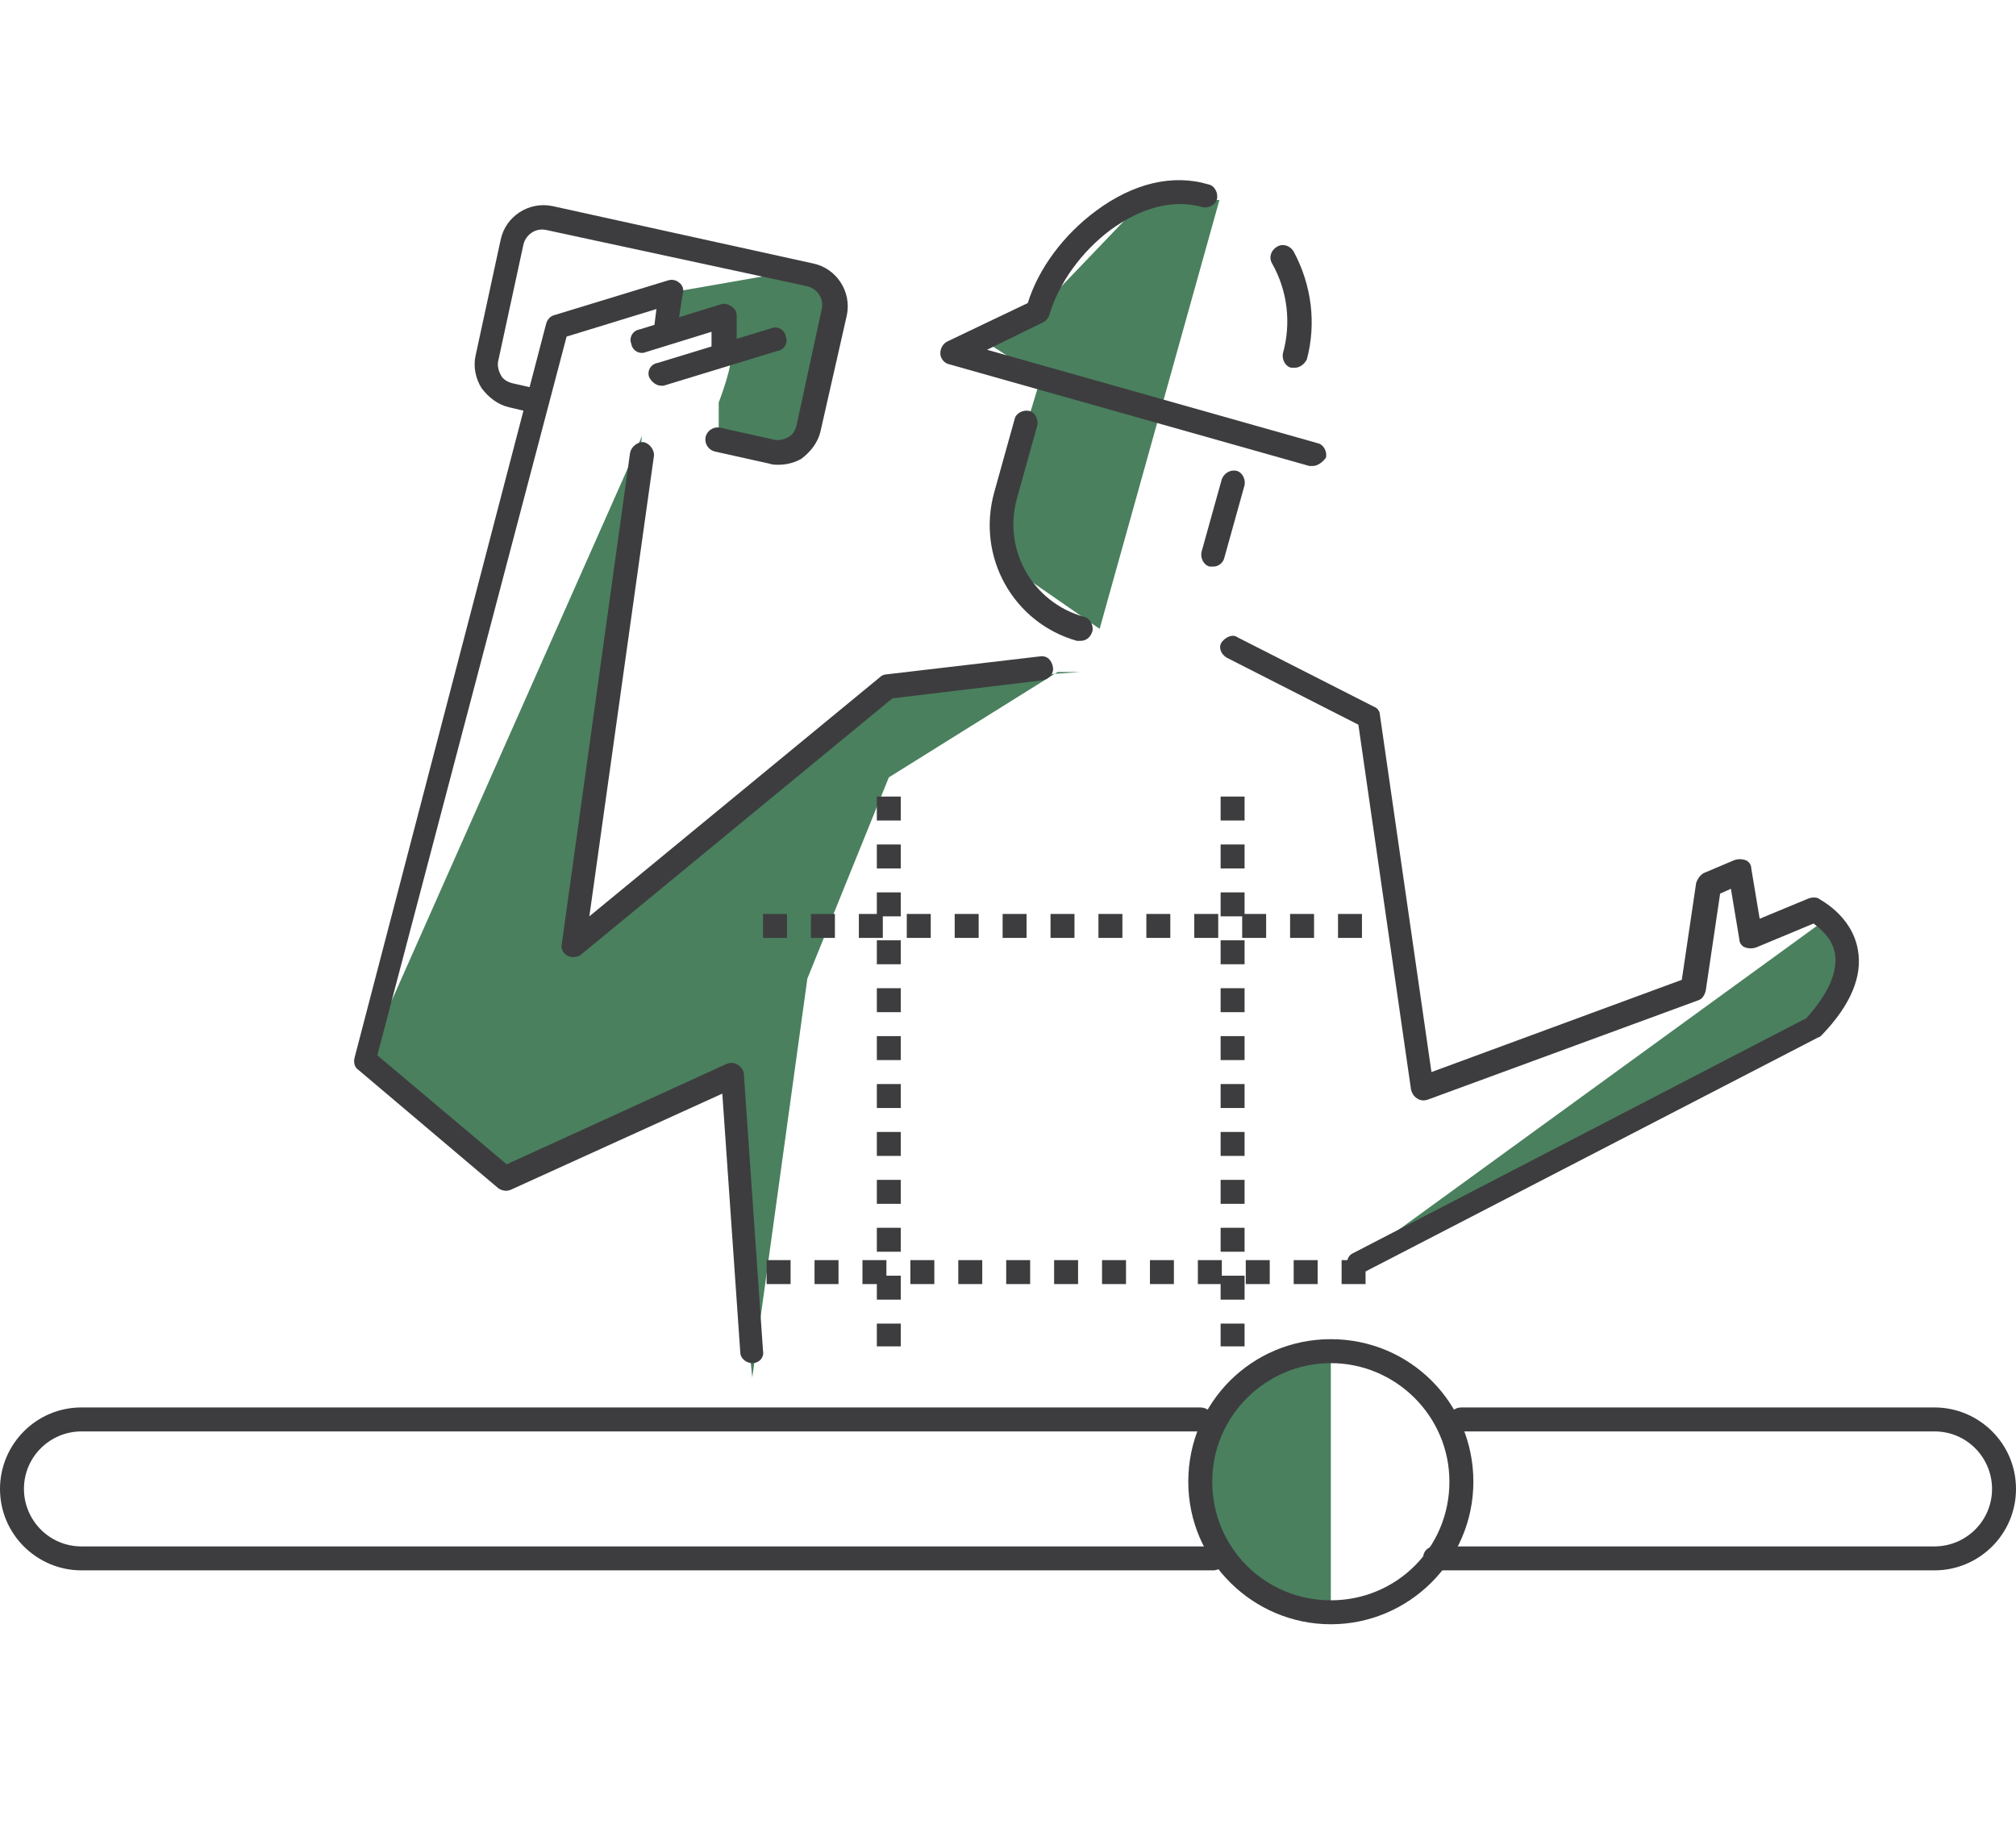
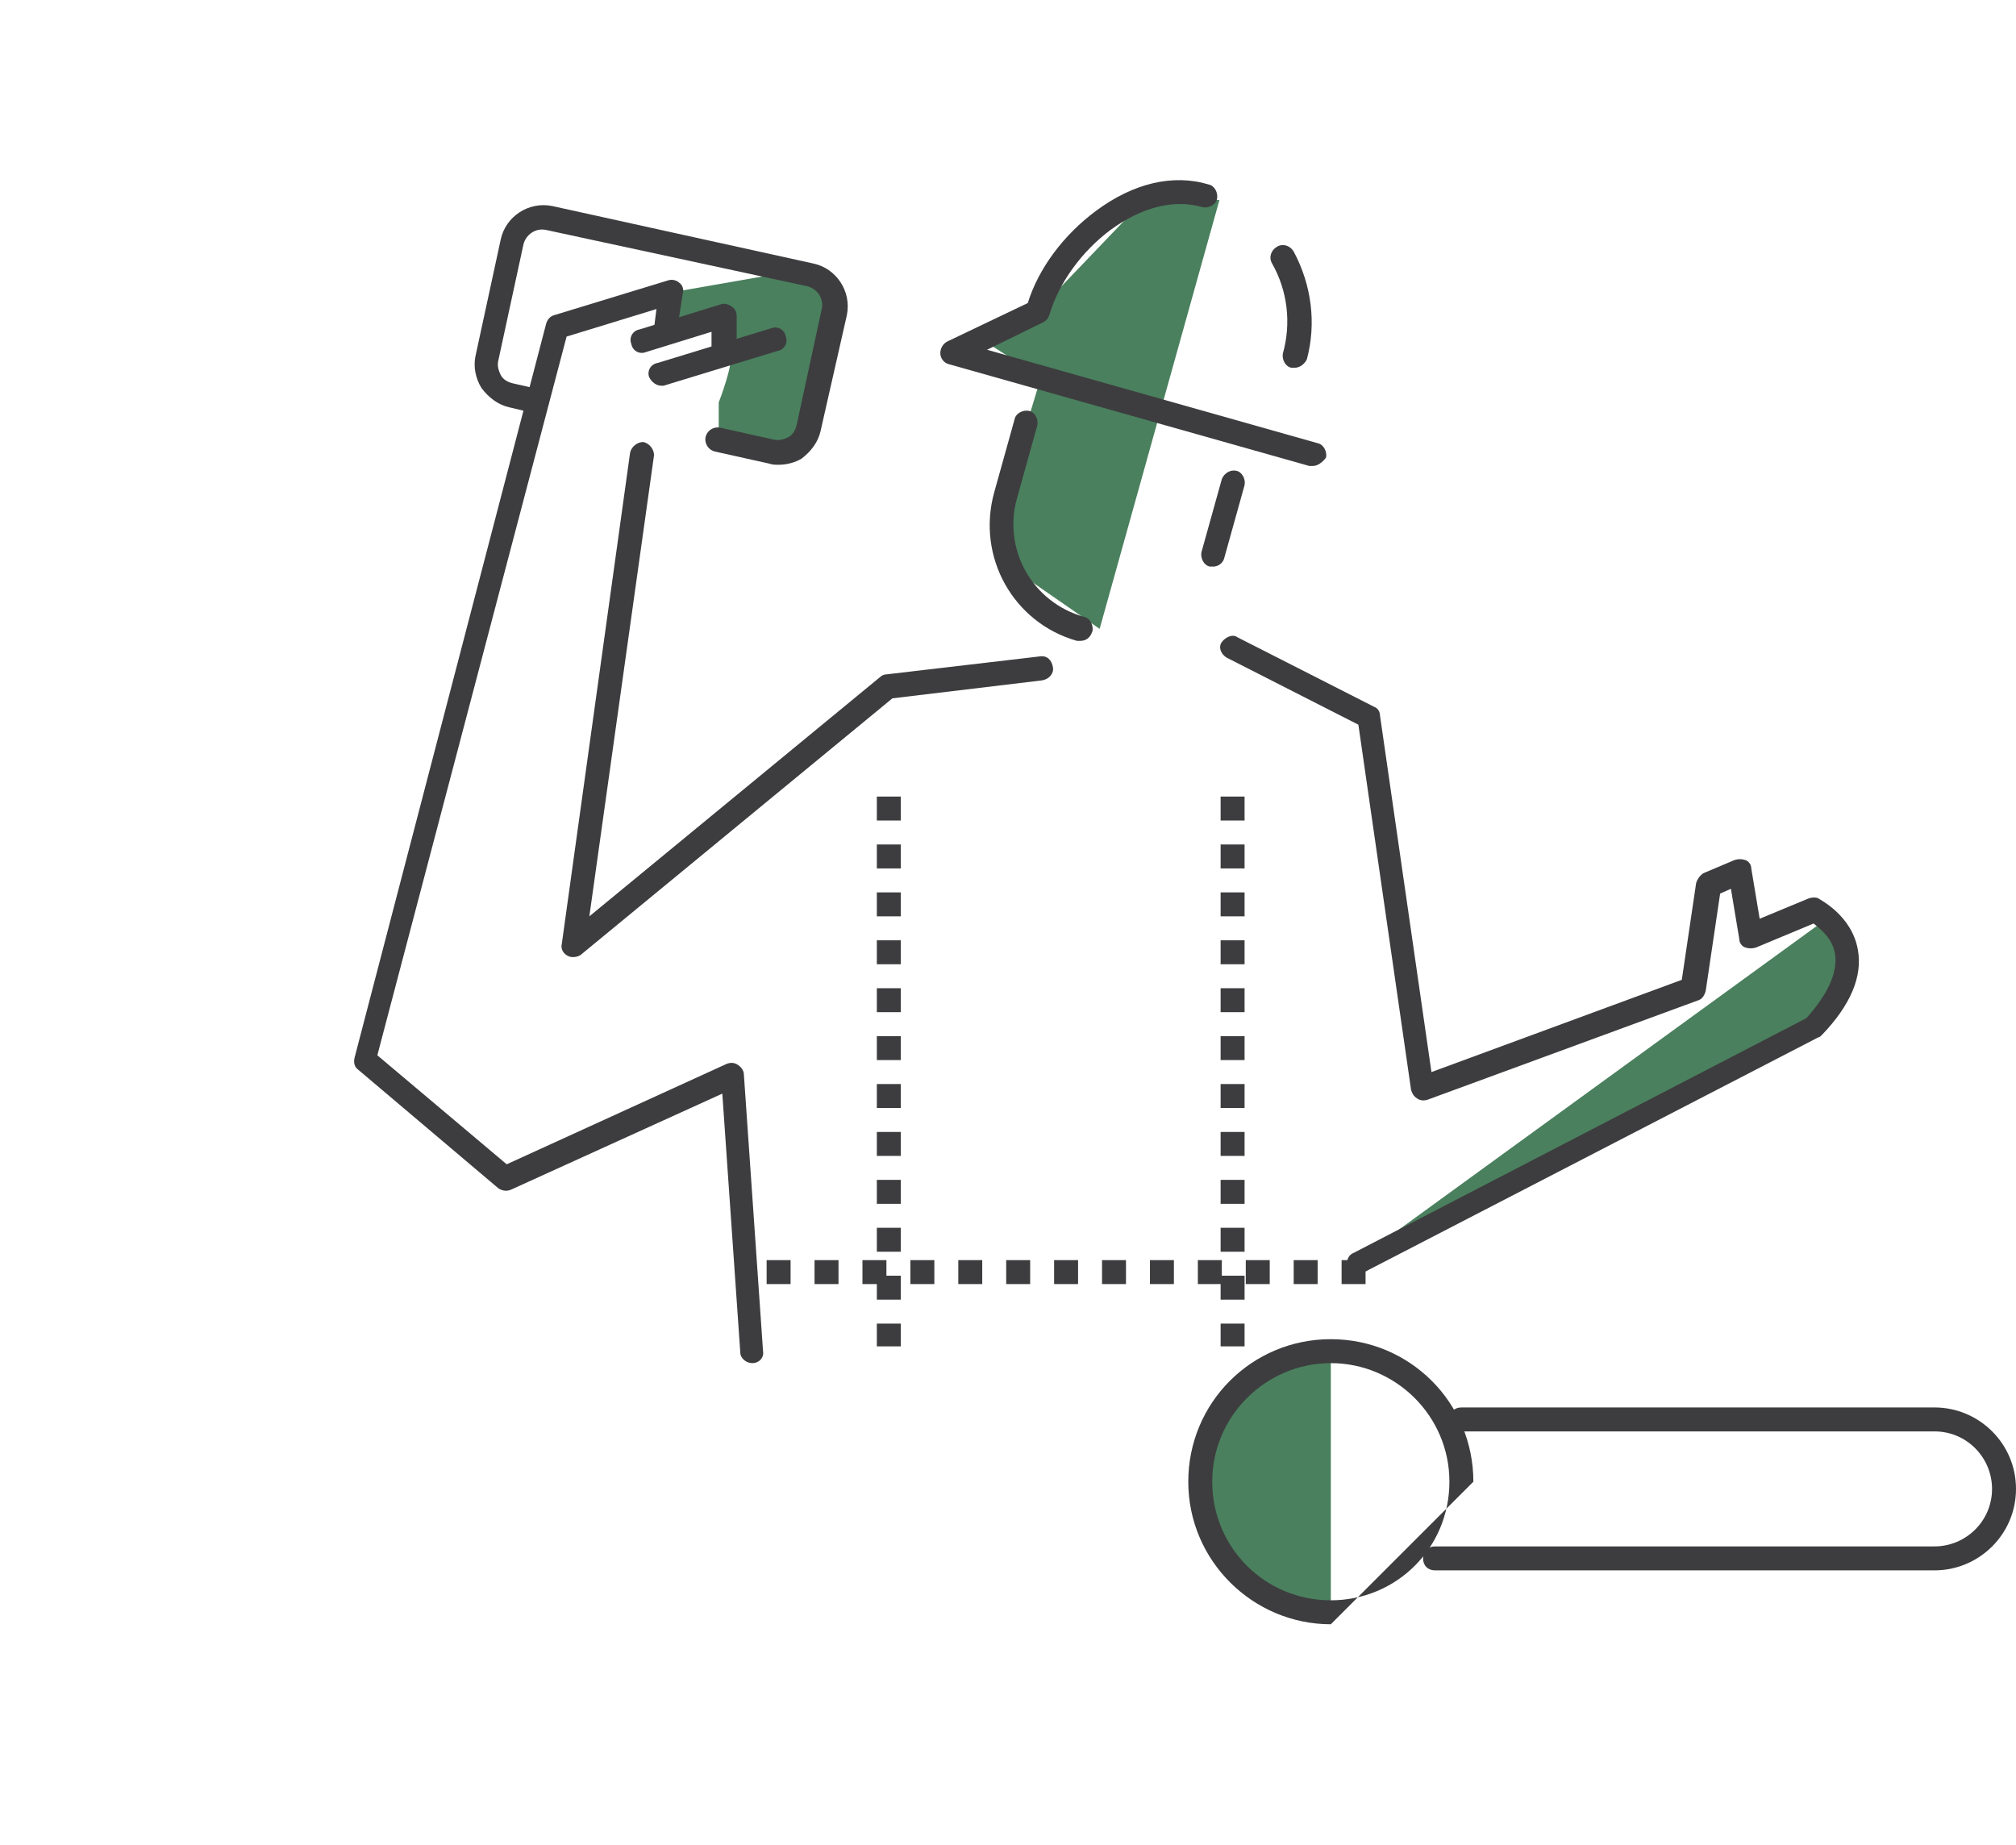
<svg xmlns="http://www.w3.org/2000/svg" version="1.1" x="0px" y="0px" width="168.3px" height="154px" viewBox="0 0 168.3 154" style="enable-background:new 0 0 168.3 154;" xml:space="preserve">
  <style type="text/css">
	.st0{fill:#4A805E;}
	.st1{fill:#3D3D3F;}
	.st2{fill:none;stroke:#3D3D3F;stroke-width:2;stroke-linecap:round;stroke-linejoin:round;stroke-miterlimit:10;}
	.st3{fill:none;}
</style>
  <defs>
</defs>
  <g>
    <g>
      <polygon class="st0" points="113,105.4 152.5,76.7 154.1,79.6 151.4,85.8   " />
    </g>
    <g>
-       <polyline class="st0" points="88.3,56.1 74.2,64.9 67.4,81.7 62.8,115 60.4,91.2 42.2,98.4 30.5,88.5 53.6,36.4 47.9,79.6     74.9,57.2 90.2,56.1   " />
-     </g>
+       </g>
    <g>
      <path class="st0" d="M60,36.8v-3.2c0,0,1.4-3.6,0.9-4.1c-0.5-0.5-0.9-3-0.9-3l-3.9,1.2l0-3.3l8.6-1.5l4.3,0.9l0.7,4.3l-3.2,9.8    L60,36.8z" />
    </g>
    <g>
      <path class="st0" d="M111.1,134.6c-6,0-10.9-4.9-10.9-10.9s4.9-10.9,10.9-10.9" />
    </g>
    <g>
      <path class="st1" d="M161.5,131.1h-41.7c-0.6,0-1-0.4-1-1s0.4-1,1-1h41.7c2.6,0,4.8-2.1,4.8-4.8c0-2.6-2.1-4.8-4.8-4.8H122    c-0.6,0-1-0.4-1-1s0.4-1,1-1h39.5c3.7,0,6.8,3,6.8,6.8C168.3,128.1,165.2,131.1,161.5,131.1z" />
    </g>
    <g>
-       <path class="st1" d="M101.3,131.1H6.8c-3.7,0-6.8-3-6.8-6.8c0-3.7,3-6.8,6.8-6.8h93.4c0.6,0,1,0.4,1,1s-0.4,1-1,1H6.8    c-2.6,0-4.8,2.1-4.8,4.8c0,2.6,2.1,4.8,4.8,4.8h94.5c0.6,0,1,0.4,1,1S101.8,131.1,101.3,131.1z" />
-     </g>
+       </g>
    <g>
-       <path class="st1" d="M111.1,135.6c-6.5,0-11.9-5.3-11.9-11.9s5.3-11.9,11.9-11.9s11.9,5.3,11.9,11.9S117.6,135.6,111.1,135.6z     M111.1,113.8c-5.4,0-9.9,4.4-9.9,9.9s4.4,9.9,9.9,9.9s9.9-4.4,9.9-9.9S116.5,113.8,111.1,113.8z" />
+       <path class="st1" d="M111.1,135.6c-6.5,0-11.9-5.3-11.9-11.9s5.3-11.9,11.9-11.9s11.9,5.3,11.9,11.9z     M111.1,113.8c-5.4,0-9.9,4.4-9.9,9.9s4.4,9.9,9.9,9.9s9.9-4.4,9.9-9.9S116.5,113.8,111.1,113.8z" />
    </g>
    <g>
      <path class="st1" d="M65,38.8c-0.3,0-0.5,0-0.8-0.1l-4.5-1c-0.5-0.1-0.9-0.6-0.8-1.2c0.1-0.5,0.6-0.9,1.2-0.8l4.5,1    c0.4,0.1,0.8,0,1.2-0.2c0.4-0.2,0.6-0.6,0.7-1l2.1-9.7c0.2-0.9-0.4-1.7-1.2-1.9l-21.8-4.7c-0.9-0.2-1.7,0.4-1.9,1.2l-2.1,9.7    c-0.1,0.4,0,0.8,0.2,1.2c0.2,0.4,0.6,0.6,1,0.7l2.2,0.5c0.5,0.1,0.9,0.6,0.8,1.2c-0.1,0.5-0.6,0.9-1.2,0.8L42.5,34    c-0.9-0.2-1.7-0.8-2.3-1.6c-0.5-0.8-0.7-1.8-0.5-2.7l2.1-9.7c0.4-1.9,2.3-3.2,4.3-2.8L67.9,22c1.9,0.4,3.2,2.3,2.8,4.3L68.5,36    c-0.2,0.9-0.8,1.7-1.6,2.3C66.4,38.6,65.7,38.8,65,38.8z" />
    </g>
    <g>
      <path class="st1" d="M47.9,79.9c-0.2,0-0.3,0-0.5-0.1c-0.4-0.2-0.6-0.6-0.5-1l5.7-41c0.1-0.5,0.6-0.9,1.1-0.9    c0.5,0.1,0.9,0.6,0.9,1.1l-5.4,38.5l24.3-20c0.1-0.1,0.3-0.2,0.5-0.2l12.8-1.5c0.6-0.1,1,0.3,1.1,0.9c0.1,0.5-0.3,1-0.9,1.1    l-12.5,1.5L48.5,79.7C48.4,79.8,48.1,79.9,47.9,79.9z" />
    </g>
    <g>
      <path class="st1" d="M113.5,106.4c-0.4,0-0.7-0.2-0.9-0.5c-0.3-0.5-0.1-1.1,0.4-1.3L150.8,85c1.8-2,2.6-3.8,2.4-5.3    c-0.2-1.4-1.3-2.2-1.8-2.6l-4.8,2c-0.3,0.1-0.6,0.1-0.9,0c-0.3-0.1-0.5-0.4-0.5-0.7l-0.7-4.2l-0.9,0.4l-1.2,8.1    c-0.1,0.4-0.3,0.7-0.6,0.8l-22.6,8.3c-0.3,0.1-0.6,0.1-0.9-0.1c-0.3-0.2-0.4-0.4-0.5-0.7l-4.4-30.5l-11-5.6    c-0.5-0.3-0.7-0.9-0.4-1.3s0.9-0.7,1.3-0.4l11.4,5.8c0.3,0.1,0.5,0.4,0.5,0.7l4.3,29.8l20.9-7.7l1.2-8.1c0.1-0.3,0.3-0.6,0.6-0.8    l2.6-1.1c0.3-0.1,0.6-0.1,0.9,0c0.3,0.1,0.5,0.4,0.5,0.7l0.7,4.2L151,75c0.3-0.1,0.6-0.1,0.8,0c0.1,0.1,2.8,1.4,3.3,4.3    c0.4,2.2-0.6,4.6-3,7.1c-0.1,0.1-0.2,0.2-0.3,0.2l-37.9,19.6C113.8,106.4,113.6,106.4,113.5,106.4z" />
    </g>
    <g>
      <path class="st1" d="M62.8,113.8c-0.5,0-1-0.4-1-0.9l-1.5-21.6l-17.6,8c-0.4,0.2-0.8,0.1-1.1-0.1l-11.7-9.9    c-0.3-0.2-0.4-0.6-0.3-1L45.6,27c0.1-0.3,0.3-0.6,0.7-0.7l9.5-2.9c0.3-0.1,0.7,0,0.9,0.2c0.3,0.2,0.4,0.6,0.3,0.9l-0.5,3.2    c-0.1,0.5-0.6,0.9-1.1,0.8c-0.5-0.1-0.9-0.6-0.8-1.1l0.2-1.6l-7.5,2.3l-15.8,60l10.8,9.1l18.4-8.4c0.3-0.1,0.6-0.1,0.9,0.1    c0.3,0.2,0.5,0.5,0.5,0.8l1.6,23.1C63.8,113.3,63.4,113.8,62.8,113.8C62.8,113.8,62.8,113.8,62.8,113.8z" />
    </g>
    <g>
      <path class="st1" d="M60.4,30c-0.6,0-1-0.4-1-1v-1.3l-5.5,1.7c-0.5,0.2-1.1-0.1-1.2-0.7c-0.2-0.5,0.1-1.1,0.7-1.2l6.8-2.1    c0.3-0.1,0.6,0,0.9,0.2c0.3,0.2,0.4,0.5,0.4,0.8V29C61.4,29.5,61,30,60.4,30z" />
    </g>
    <g>
      <path class="st1" d="M55.2,32.2c-0.4,0-0.8-0.3-1-0.7c-0.2-0.5,0.1-1.1,0.7-1.2l9.5-2.9c0.5-0.2,1.1,0.1,1.2,0.7    c0.2,0.5-0.1,1.1-0.7,1.2l-9.5,2.9C55.4,32.2,55.3,32.2,55.2,32.2z" />
    </g>
    <g>
      <polygon class="st0" points="91.8,52.5 84.3,47.3 83.9,41.4 86.9,31.5 81.9,28.3 86.6,26 95.6,16.6 101.8,16.7   " />
    </g>
    <g>
      <path class="st1" d="M101.3,47.3c-0.1,0-0.2,0-0.3,0c-0.5-0.1-0.8-0.7-0.7-1.2l1.7-6.1c0.2-0.5,0.7-0.8,1.2-0.7    c0.5,0.1,0.8,0.7,0.7,1.2l-1.7,6.1C102.1,47,101.7,47.3,101.3,47.3z" />
    </g>
    <g>
      <path class="st1" d="M90.2,53.5c-0.1,0-0.2,0-0.3,0c-5.3-1.5-8.4-7-6.9-12.4l1.7-6.1c0.1-0.5,0.7-0.8,1.2-0.7    c0.5,0.1,0.8,0.7,0.7,1.2l-1.7,6.1c-1.2,4.3,1.3,8.7,5.6,9.9c0.5,0.1,0.8,0.7,0.7,1.2C91,53.3,90.6,53.5,90.2,53.5z" />
    </g>
    <g>
      <path class="st1" d="M108.1,30.7c-0.1,0-0.2,0-0.3,0c-0.5-0.1-0.8-0.7-0.7-1.2c0.7-2.5,0.4-5.2-0.9-7.5c-0.3-0.5-0.1-1.1,0.4-1.4    c0.5-0.3,1.1-0.1,1.4,0.4c1.5,2.8,1.9,6,1.1,9C108.9,30.4,108.5,30.7,108.1,30.7z" />
    </g>
    <g>
      <path class="st1" d="M109.6,38.9c-0.1,0-0.2,0-0.3,0l-30.1-8.5c-0.4-0.1-0.7-0.5-0.7-0.9c0-0.4,0.2-0.8,0.6-1l6.7-3.2    c0.9-2.9,3-5.7,5.7-7.7c3.1-2.3,6.4-3.1,9.4-2.2c0.5,0.1,0.8,0.7,0.7,1.2c-0.1,0.5-0.7,0.8-1.2,0.7c-2.4-0.7-5.1,0-7.7,1.9    c-2.4,1.8-4.3,4.4-5.1,7.1c-0.1,0.3-0.3,0.5-0.5,0.6l-4.7,2.3l27.6,7.8c0.5,0.1,0.8,0.7,0.7,1.2C110.4,38.6,110,38.9,109.6,38.9z" />
    </g>
    <g>
      <path class="st1" d="M75.2,112.4h-2v-1.9h2V112.4z M75.2,108.5h-2v-2h2V108.5z M75.2,104.5h-2v-2h2V104.5z M75.2,100.5h-2v-2h2    V100.5z M75.2,96.5h-2v-2h2V96.5z M75.2,92.5h-2v-2h2V92.5z M75.2,88.5h-2v-2h2V88.5z M75.2,84.5h-2v-2h2V84.5z M75.2,80.5h-2v-2    h2V80.5z M75.2,76.5h-2v-2h2V76.5z M75.2,72.5h-2v-2h2V72.5z M75.2,68.5h-2v-2h2V68.5z" />
    </g>
    <g>
-       <path class="st1" d="M113.7,78.3h-2v-2h2V78.3z M109.7,78.3h-2v-2h2V78.3z M105.7,78.3h-2v-2h2V78.3z M101.7,78.3h-2v-2h2V78.3z     M97.7,78.3h-2v-2h2V78.3z M93.7,78.3h-2v-2h2V78.3z M89.7,78.3h-2v-2h2V78.3z M85.7,78.3h-2v-2h2V78.3z M81.7,78.3h-2v-2h2V78.3z     M77.7,78.3h-2v-2h2V78.3z M73.7,78.3h-2v-2h2V78.3z M69.7,78.3h-2v-2h2V78.3z M65.7,78.3h-2v-2h2V78.3z" />
-     </g>
+       </g>
    <g>
      <path class="st1" d="M114,107.2h-2v-2h2V107.2z M110,107.2h-2v-2h2V107.2z M106,107.2h-2v-2h2V107.2z M102,107.2h-2v-2h2V107.2z     M98,107.2h-2v-2h2V107.2z M94,107.2h-2v-2h2V107.2z M90,107.2h-2v-2h2V107.2z M86,107.2h-2v-2h2V107.2z M82,107.2h-2v-2h2V107.2z     M78,107.2h-2v-2h2V107.2z M74,107.2h-2v-2h2V107.2z M70,107.2h-2v-2h2V107.2z M66,107.2h-2v-2h2V107.2z" />
    </g>
    <g>
      <path class="st1" d="M103.9,112.4h-2v-1.9h2V112.4z M103.9,108.5h-2v-2h2V108.5z M103.9,104.5h-2v-2h2V104.5z M103.9,100.5h-2v-2    h2V100.5z M103.9,96.5h-2v-2h2V96.5z M103.9,92.5h-2v-2h2V92.5z M103.9,88.5h-2v-2h2V88.5z M103.9,84.5h-2v-2h2V84.5z M103.9,80.5    h-2v-2h2V80.5z M103.9,76.5h-2v-2h2V76.5z M103.9,72.5h-2v-2h2V72.5z M103.9,68.5h-2v-2h2V68.5z" />
    </g>
    <g>
      <path class="st2" d="M59.4,36.4" />
    </g>
  </g>
  <g>
    <rect x="1.3" class="st3" width="166" height="154" />
  </g>
</svg>